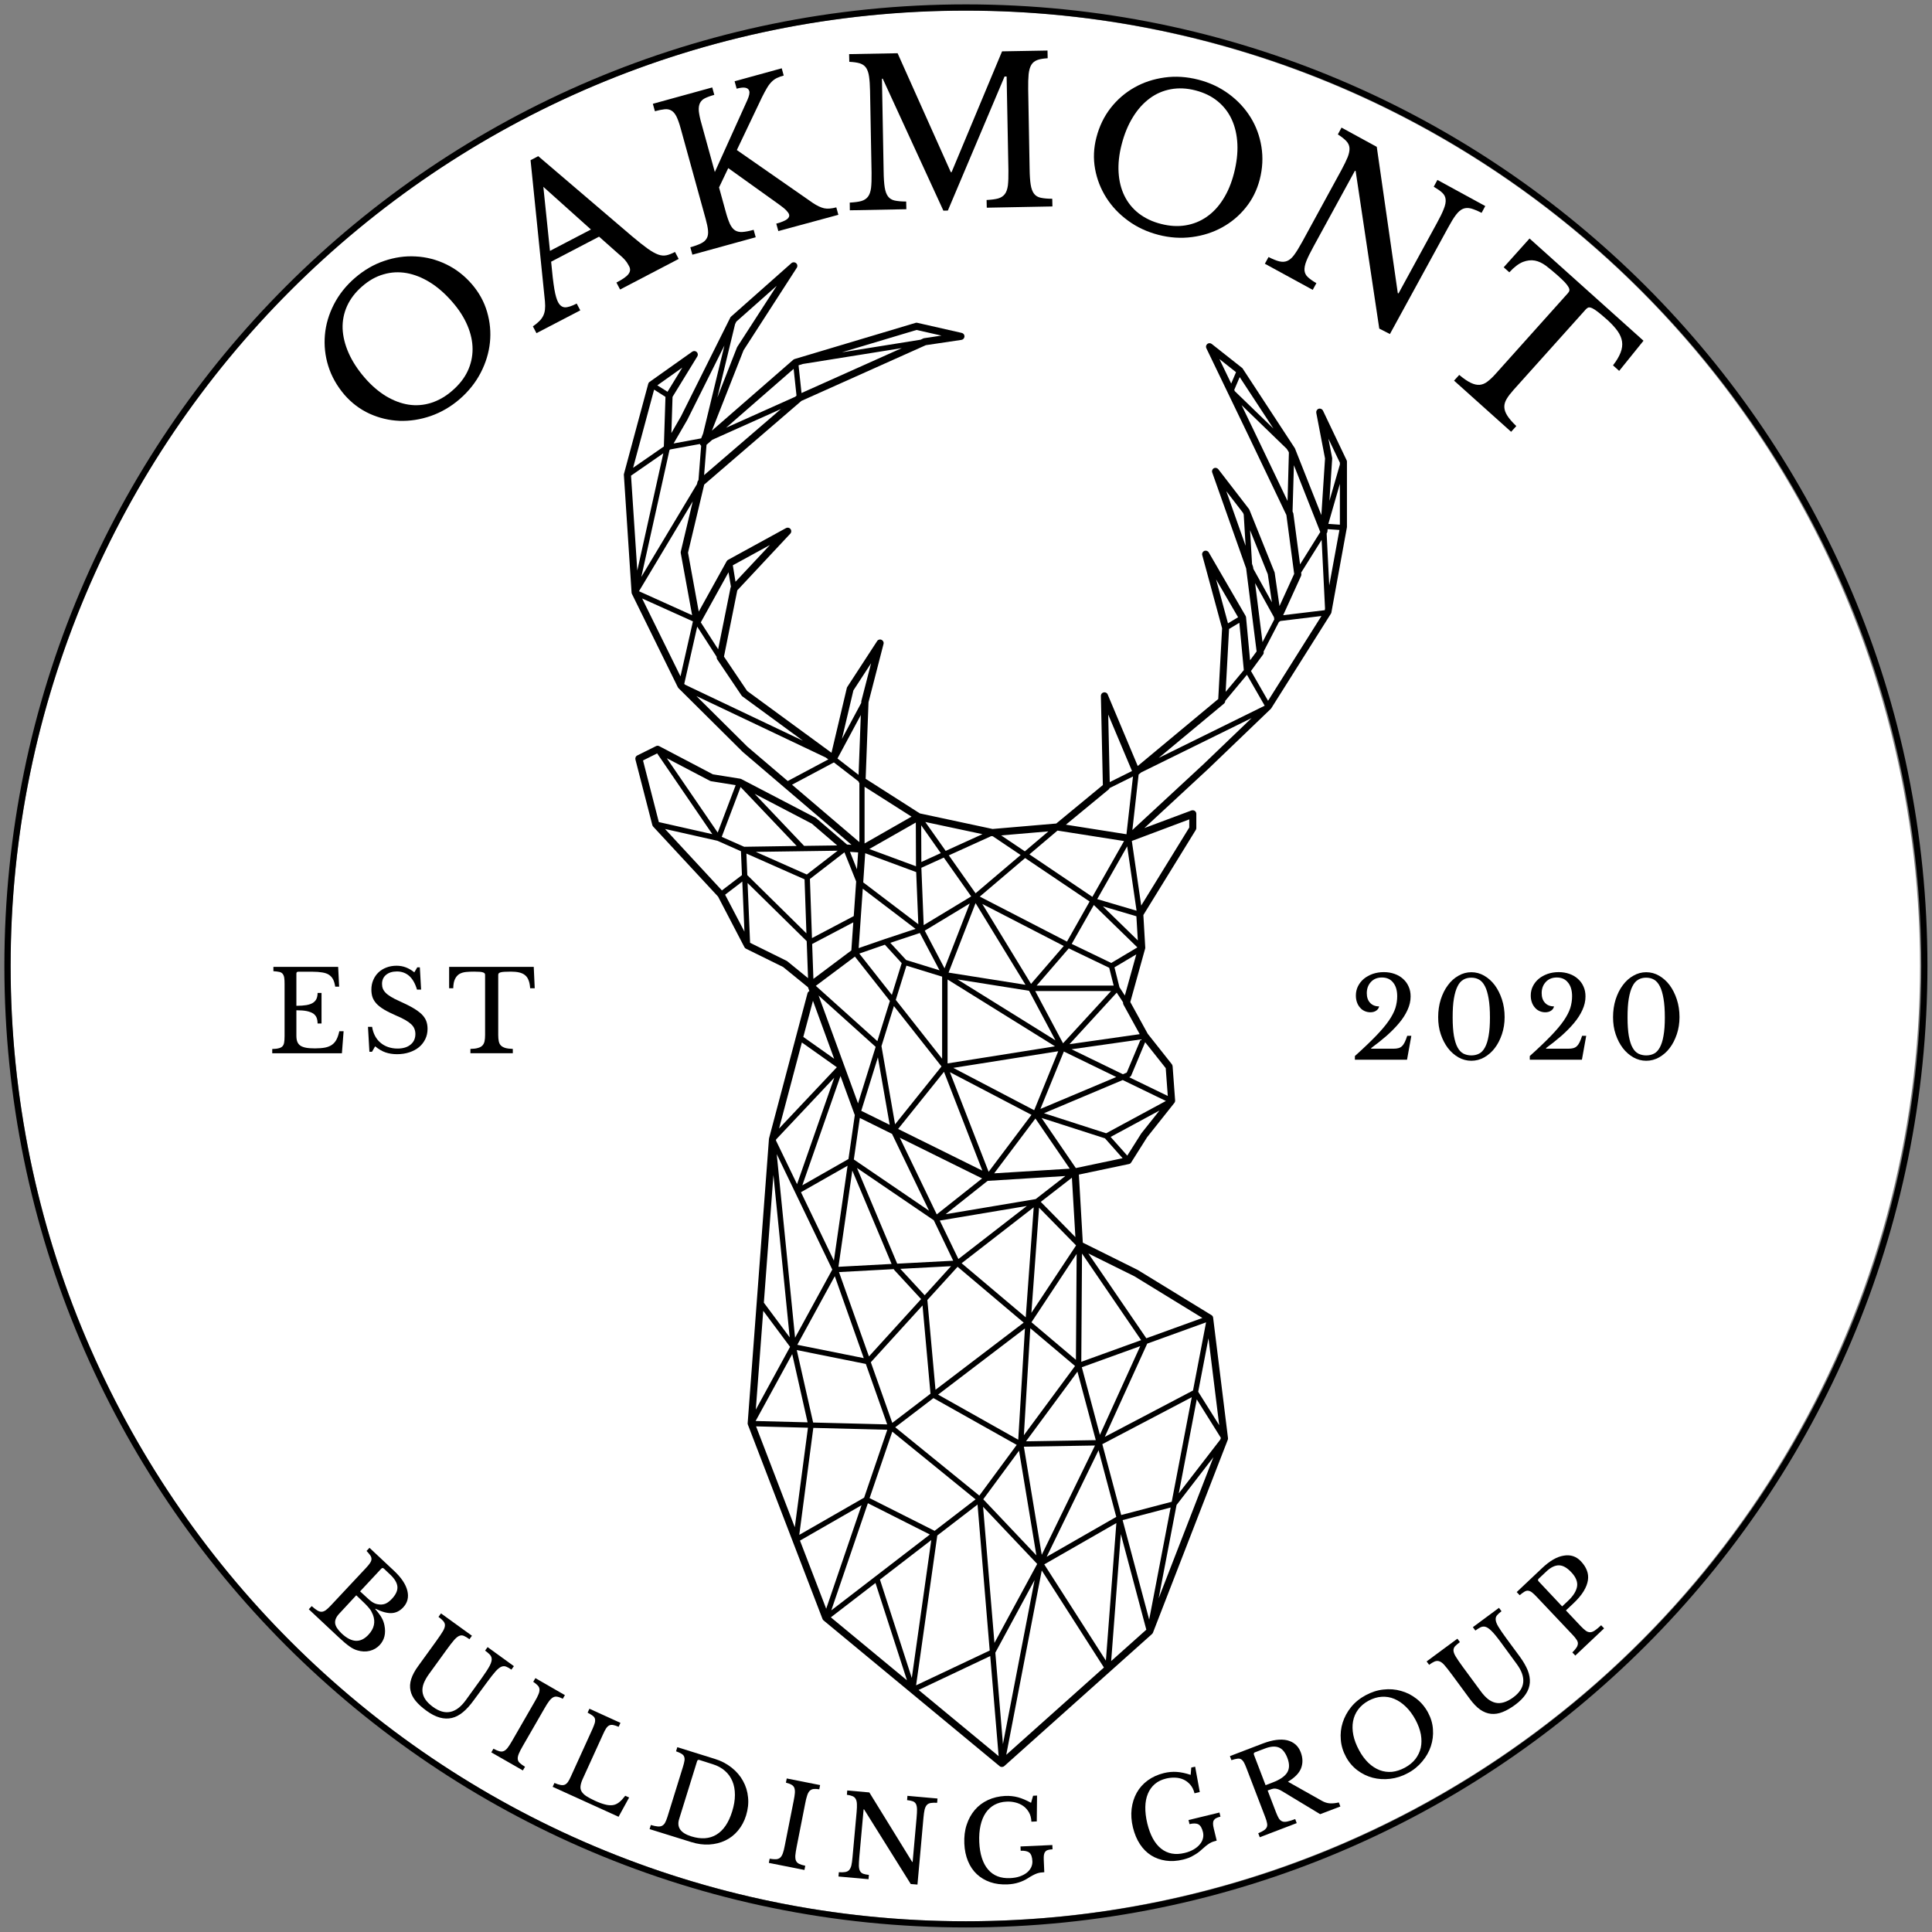
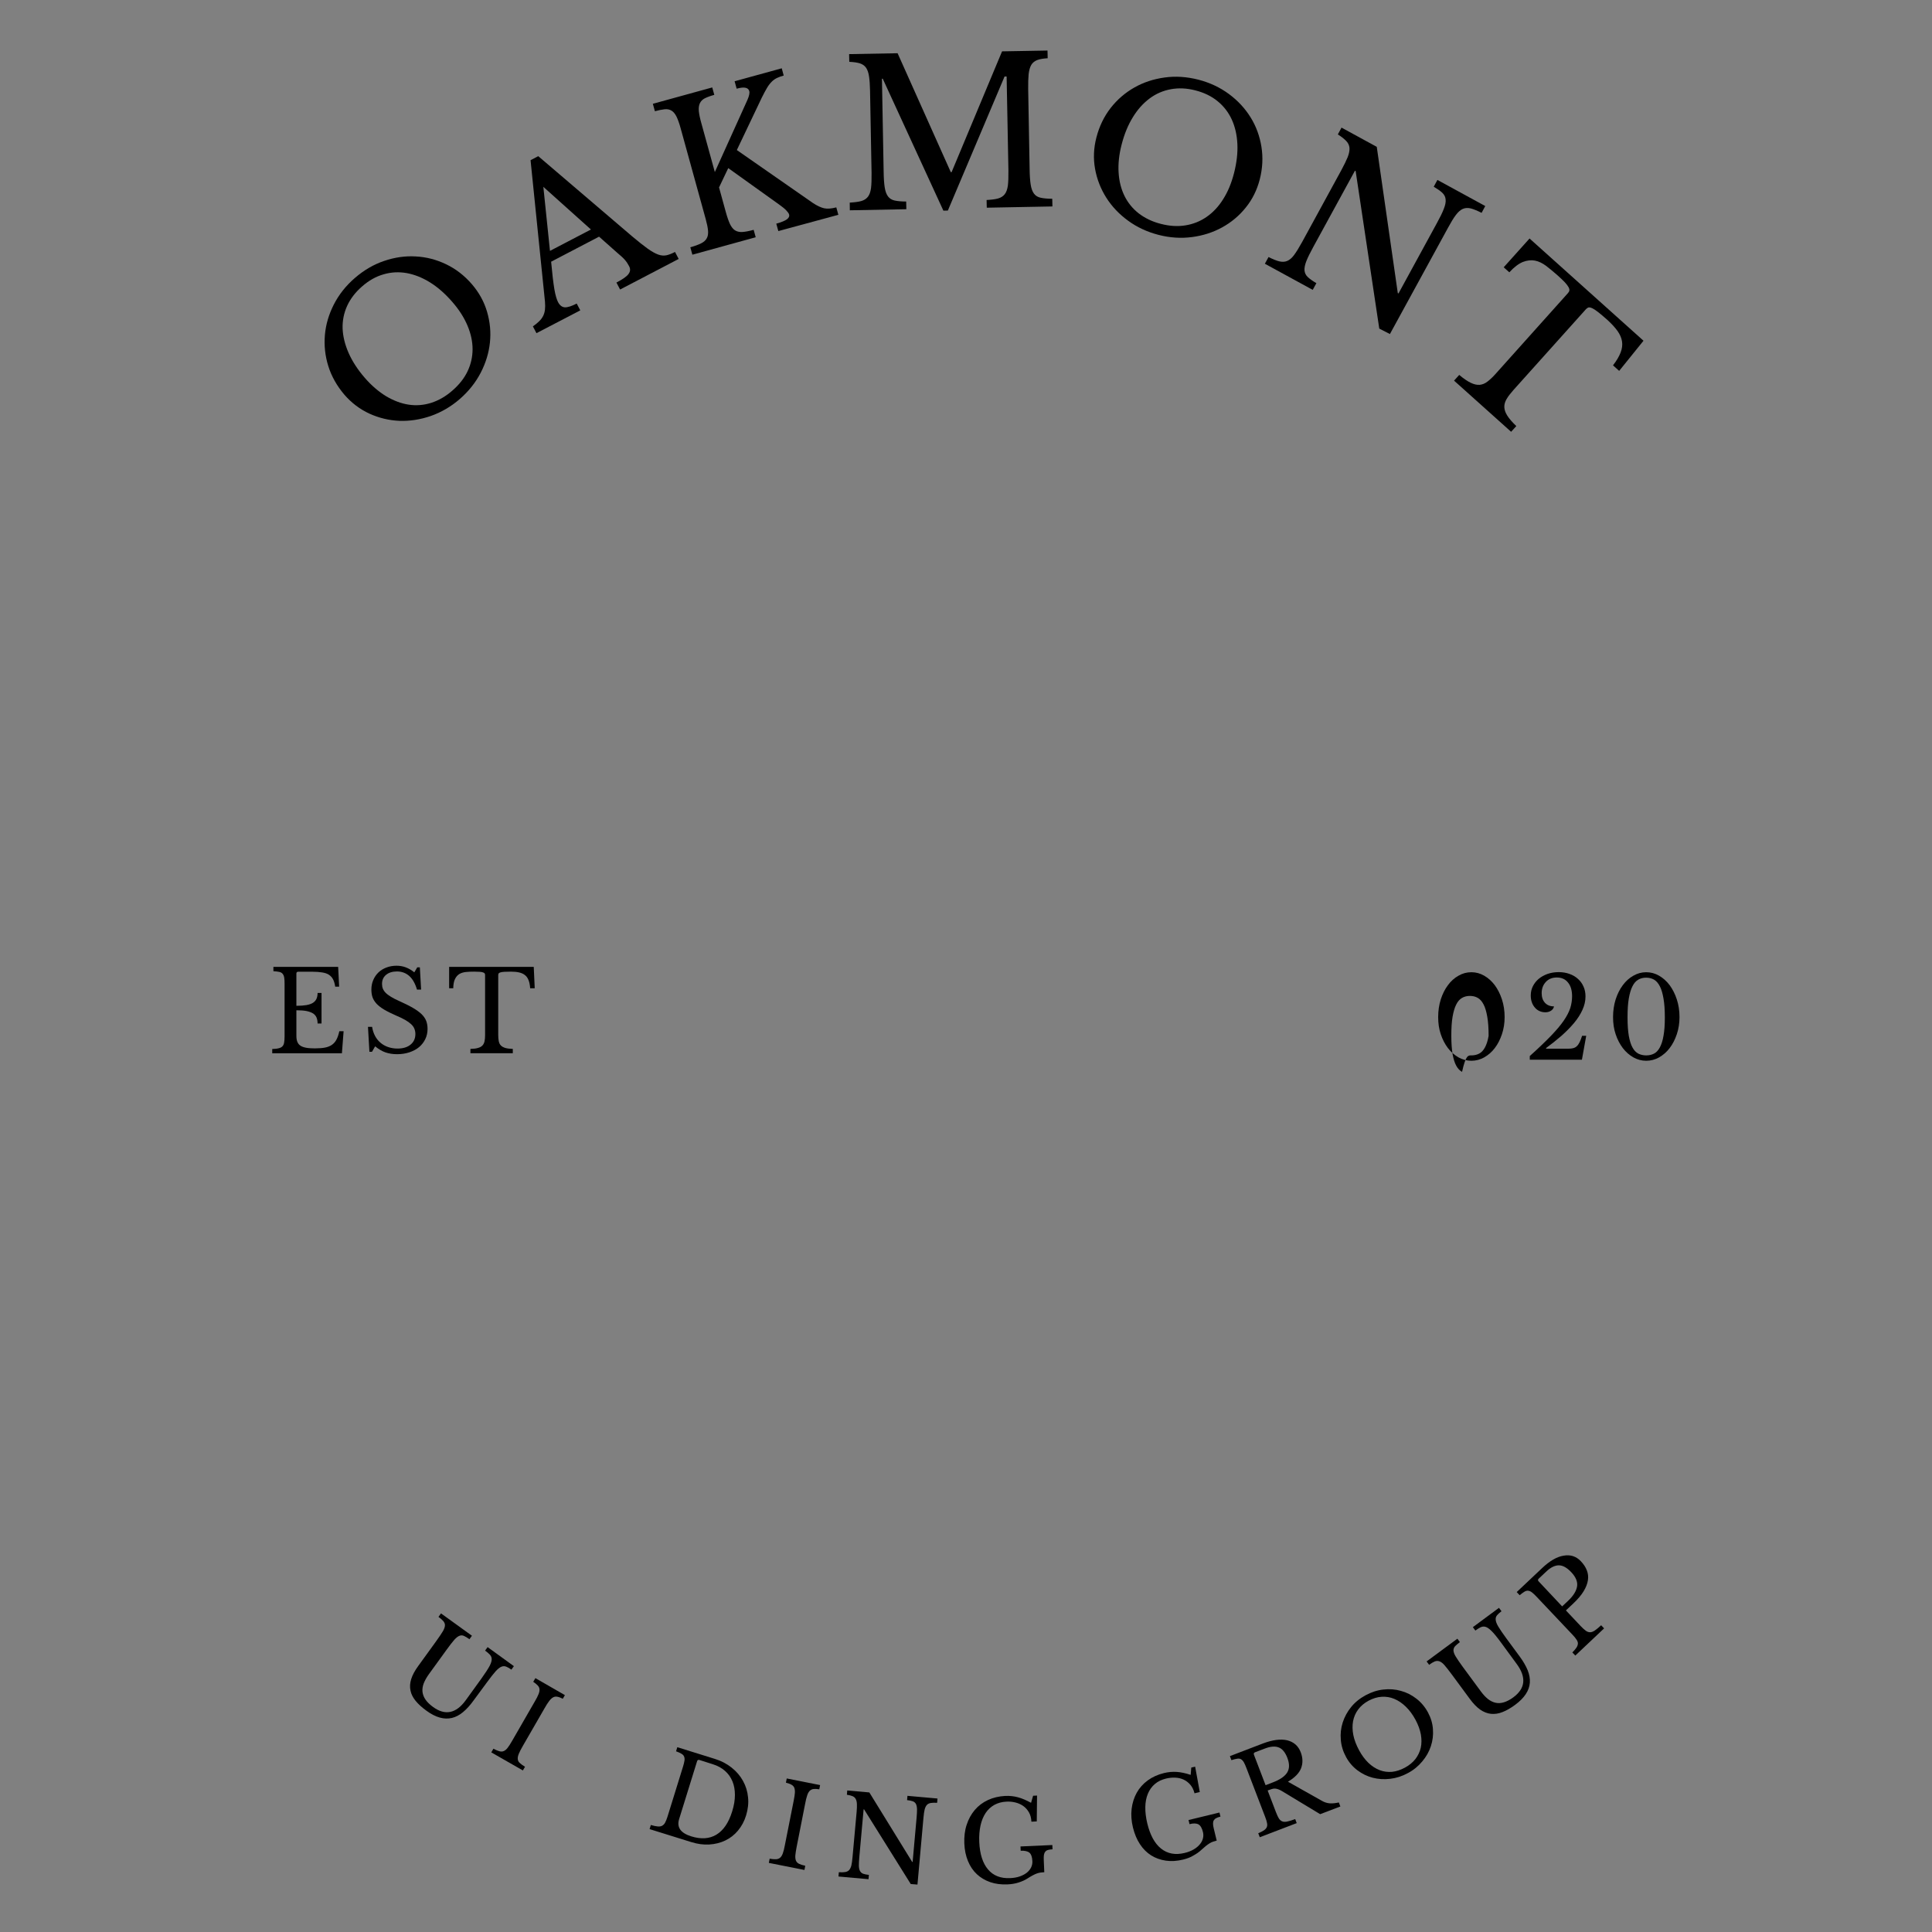
<svg xmlns="http://www.w3.org/2000/svg" xmlns:xlink="http://www.w3.org/1999/xlink" id="Layer_1" x="0px" y="0px" viewBox="0 0 2160 2160" style="enable-background:new 0 0 2160 2160;" xml:space="preserve">
  <rect x="0" y="0" width="2160" height="2160" fill="#808080" stroke="none" />
  <style type="text/css"> .st0{clip-path:url(#SVGID_2_);} .st1{fill:#FFFFFF;} .st2{fill-rule:evenodd;clip-rule:evenodd;} .st3{clip-path:url(#SVGID_4_);} .st4{clip-path:url(#SVGID_6_);} .st5{clip-path:url(#SVGID_8_);} .st6{clip-path:url(#SVGID_10_);} .st7{clip-path:url(#SVGID_12_);} </style>
  <g id="c28243a0a2">
    <g>
      <defs>
-         <rect id="SVGID_1_" x="4.9" y="4.9" width="2150" height="2150" />
-       </defs>
+         </defs>
      <clipPath id="SVGID_2_">
        <use xlink:href="#SVGID_1_" style="overflow:visible;" />
      </clipPath>
      <g class="st0">
        <ellipse class="st1" cx="1079.2" cy="1079.9" rx="1067.4" ry="1068.1" />
        <path class="st2" d="M1079.9,4.9c-593.3,0-1075,481.7-1075,1075c0,593.3,481.7,1075,1075,1075c593.3,0,1075-481.7,1075-1075 C2155,486.6,1673.3,4.9,1079.9,4.9z M1079.9,11.9c589.5,0,1068.1,478.6,1068.1,1068.1S1669.4,2148,1079.9,2148 C490.4,2148,11.9,1669.4,11.9,1079.9S490.4,11.9,1079.9,11.9z" />
      </g>
    </g>
    <g>
      <defs>
        <rect id="SVGID_3_" x="697.5" y="293.3" width="808.4" height="1682" />
      </defs>
      <clipPath id="SVGID_4_">
        <use xlink:href="#SVGID_3_" style="overflow:visible;" />
      </clipPath>
      <g class="st3">
-         <path d="M1498,519.4l-11.7,40.6l3.1-47.3c0-0.3,0-0.7-0.1-1l-4.1-21.2l12.8,26.8V519.4z M1498,586.6l-12.9-0.9l12.9-44.8V586.6z M1486.1,654.6l-2.9-58.2c0.5-0.6,0.8-1.4,0.9-2.2l0.2-2.6l13.2,0.9L1486.1,654.6z M1481.1,682.2l-46.5,5.6l20-43.9 c0.3-0.7,0.4-1.4,0.3-2.2l-0.2-1.5l22.9-36.6l3.8,76.7L1481.1,682.2z M1417.7,783.5l-19.1-33.3l13.5-18.4 c0.6-0.8,0.9-1.8,0.7-2.8l-0.1-0.5l17.2-33.2c0.6-0.2,1.1-0.5,1.5-1l46-5.6L1417.7,783.5z M1413.5,789.2l-118.1,58.2l73-60.7 c0.8-0.7,1.4-1.7,1.4-2.8l0-0.3l24.3-29.2l19.8,34.5L1413.5,789.2z M1345.6,854.3L1266,928l7-62.1l2.8-2.3l123.5-60.8 L1345.6,854.3z M1329.6,916.1v9.1l-53.7,87.2l-10.5-72.2L1329.6,916.1z M1233,1013.3l37.5,11.1l1.6,27L1233,1013.3z M1242.4,1076.6l-44.2-21.3l24.7-43.5l48.7,47.4L1242.4,1076.6z M1257.6,1113l-6-9.2l-5.6-22.3l24.4-14.5L1257.6,1113z M1274.2,1156.2l-78.5,11.2l52.8-57.6l7.1,10.8c-0.1,0.8,0,1.7,0.4,2.5L1274.2,1156.2z M1259.7,1199.2l-4.3,1.8l-57.4-27.9 l77.3-11L1259.7,1199.2z M1303.3,1194.2l2.3,31.1l-43.1-20.9l0.6-0.3c0.7-0.3,1.3-0.9,1.6-1.6l15.6-37.3L1303.3,1194.2z M1276.2,1266.9c-0.1,0.1-0.2,0.2-0.3,0.4l-15.6,24.7l-18.6-20.9l54.6-29.5L1276.2,1266.9z M1202.8,1305.9l-38.3-56l70.9,22.8 l19.7,22.2L1202.8,1305.9z M1225.1,1610.1l-78,1.3l57.5-77.9L1225.1,1610.1z M1209.7,1401.5l66.1,96.8l-66.9,24.2L1209.7,1401.5z M1268.3,1426.9l76,46.6l-62.7,22.7l-64.8-94.8L1268.3,1426.9z M1333.8,1554.6l-98.6,51.8l47.4-104.2l65.8-23.8L1333.8,1554.6z M1363.1,1593.4l-23.5-37.4l11.5-59.8L1363.1,1593.4z M1364.9,1607.8l-0.7,1.8l-46.3,60l20.1-105.1l26.8,42.8L1364.9,1607.8z M1295.4,1786.9l20-104.3l41.2-53.4L1295.4,1786.9z M1284.8,1810.7l-29.7-111.2l53.7-14.1L1284.8,1810.7z M1242.3,1857.1 l10.8-142l28.5,106.9L1242.3,1857.1z M1167.5,1749l80.6-46.2l-11.7,153.8L1167.5,1749z M1125,1961.9l39.7-206.1l69.5,108.5 L1125,1961.9z M1121.3,1949.9l-8.5-102.2l43.9-81.2L1121.3,1949.9z M1027,1889.4l80.1-37.9l9.4,111.9L1027,1889.4z M1047.9,1716.7l45-34.6l13.6,163.2l-82.3,38.9L1047.9,1716.7z M983.8,1766l57.4-44.2l-21.8,154.2L983.8,1766z M928.9,1808.2 l49.9-38.4l35.2,108.8L928.9,1808.2z M894.4,1722.4l68.8-39.5l-39.5,115.7L894.4,1722.4z M909.3,1596.4l82.7,2.1l-25.9,75.9 l-72.5,41.6L909.3,1596.4z M845.3,1594.7l58,1.5l-14.7,111.3L845.3,1594.7z M885.7,1513.9l17.2,76.3l-58.1-1.5L885.7,1513.9z M853.3,1465.5l30,40.3L845,1576L853.3,1465.5z M864.7,1313.7l18.2,181.5l-28.9-38.8L864.7,1313.7z M867.6,1274.5l0.2-0.7 l64.9-68.9l-41.6,119l-23.6-48.9L867.6,1274.5z M896.5,1165.5l39.1,27.7l-64.6,68.5L896.5,1165.5z M908.9,1118.9l23.7,64.8 l-34.5-24.4L908.9,1118.9z M902,977.7l-57-25.3l91.5-1.3L902,977.7z M880.2,1074.7c-0.2-0.2-0.5-0.4-0.8-0.5l-40.7-20.1l-0.1-0.1 l-2.8-66.8l66.1,65l1.5,41.4L880.2,1074.7z M834.5,954.3l65,28.8l2.1,60.4l-66.1-65.1L834.5,954.3z M832,946.7l-25.1-11.1 l21.1-55.7l62.7,65.9L832,946.7z M810.7,1000.3l19.2-14.7l2.4,56L810.7,1000.3z M743.5,926.8l58.6,13.2l26.3,11.7l1.1,26.7 l-22.4,17.1L743.5,926.8z M718.9,850.2l15.8-7.9l61.7,90.3l-59.8-13.5L718.9,850.2z M793.8,873c0.4,0.2,0.8,0.3,1.2,0.4l27.5,4.4 l-20.1,53l-56.9-83.1L793.8,873z M907.7,920.9l28.3,24.3l-37,0.5l-55.3-58.2L907.7,920.9z M957.2,985.5l-2.7,38.7l-46.7,24.6 l-2.3-66.1l38.6-29.8L957.2,985.5z M959.4,953l-1.3,18.9l-7.8-19.5L959.4,953z M885.5,877.3l46.8-24.9l27.6,21.3 c0.1,0.7,0.4,1.3,0.9,1.8v66L885.5,877.3z M835.6,834.8l-57-56.6l144.6,68.7l2.9,2.1l-45.4,24.2L835.6,834.8z M765,764.6l14.5-64 l21.7,33.7c-0.1,1,0.1,2,0.6,2.8l27.2,40.4c0.3,0.4,0.6,0.7,0.9,1l67.7,49.6l-131.7-62.6L765,764.6z M717.9,669.1l56.8,25.6 l-13.9,61.5L717.9,669.1z M774.5,560.6l-13.4,56.2c-0.1,0.5-0.1,1.1,0,1.6l12.7,69.4L714.4,661L774.5,560.6z M705.5,531.8 l36.1-25l-29.1,131.1L705.5,531.8z M731.3,435.6l12.7,8.1l-1.8,55.5L707.8,523L731.3,435.6z M762.8,411l-16.5,27l-11.4-7.2 L762.8,411z M782.5,496.4c0.3,0.8,0.7,1.5,1.4,2l-3,38.4c-0.5,0.5-0.9,1.2-1.1,1.9l-0.6,2.6L717,645l31.5-141.8 c0.3-0.2,0.5-0.4,0.8-0.7L782.5,496.4z M768.4,469.4c0-0.1,0.1-0.1,0.1-0.2l41.4-82.9l-23.8,98.3l-2.2,5.5l-30.8,5.7L768.4,469.4 z M821.8,362.5l1.4-2.9l45.2-40.1l-44,68.1c-0.1,0.2-0.3,0.5-0.4,0.7L802,444.4L821.8,362.5z M796.3,491.7l76.8-34.4l-85.9,73.9 l2.7-33.9L796.3,491.7z M887.3,412.4l3.2,29.9l-1.5,1.3l-77.2,34.6L887.3,412.4z M897.7,406.9l110.5-17.7l-112.1,50.2l-3.3-31 L897.7,406.9z M1024.7,368.9l27.9,6.3l-19.4,2.9c-0.4,0-0.7,0.2-1,0.3l-3,1.4l-88,14.1L1024.7,368.9z M814.5,639.8l2.7,16.2 c-0.2,0.4-0.4,0.8-0.5,1.3l-13.8,68.6l-19.4-30.1L814.5,639.8z M860.8,609.3l-38.5,41.1l-3-18.4L860.8,609.3z M962.4,799.4 l-2.5,66.9L936.3,848L962.4,799.4z M954.1,771.9l19.8-30.4l-10.9,42.2c-0.1,0.3-0.1,0.6-0.1,0.8l0,1.3l-21.6,40.3L954.1,771.9z M1019.1,913l-52.5,30v-63.4L1019.1,913z M1024.1,968.5l-52.2-19.3l52-29.6L1024.1,968.5z M1026.7,1033.3l-61.6-46.8l2.2-32.6 l57,21.1L1026.7,1033.3z M1028.4,1043.1l22,41.7l-37.3-11.5l-17.7-19.2L1028.4,1043.1z M1051.8,953.8l-21.7,9.9l-0.2-41 L1051.8,953.8z M1098.4,932.6l-41.1,18.7l-22.8-32.3L1098.4,932.6z M1108.5,934.8c0.4,0.1,0.8,0.1,1.2,0.1l0.2,0l31.2,21 l-50.4,42.8l-29.9-42.4l47.4-21.5L1108.5,934.8z M1172.1,929.5l-26.3,22.3l-26.5-17.8L1172.1,929.5z M1192.9,1052.7l-97.5-50.3 l50.7-43.1l72.1,48.6L1192.9,1052.7z M1158.9,1102l36-41.7l45.2,21.7l5,19.9H1158.9z M1188.5,1166.4l-31.1-58.4h84.8 L1188.5,1166.4z M1163.2,1239.8l26.2-64.2l58.6,28.5L1163.2,1239.8z M1111.5,1311.8l46.1-61.3l38.4,56.1L1111.5,1311.8z M1163.6,1343.7l34.8-27l3.9,66.4L1163.6,1343.7z M1153.1,1467.8l8.6-117.6l41.2,42l0,0c0,0.1,0,0.2,0.1,0.3L1153.1,1467.8z M1153.2,1478.3l50.5-76.4l-0.8,118.4L1153.2,1478.3z M1151.9,1485l50,42.2l-57.2,77.4L1151.9,1485z M1159.6,1748.5l-47.8,88.3 l-12.7-152.2L1159.6,1748.5z M1000.9,1595.7l42.7-32.6l93.1,52.3l-41.8,56.7L1000.9,1595.7z M973.6,1523l57.8-63.5l8.9,98.7 l-42.7,32.6L973.6,1523z M968,1524.9l23.9,67.6l-82.8-2.1l-18.3-81L968,1524.9z M930.5,1419.4l-41.6,76.2l-20.5-205.3 L930.5,1419.4z M947.6,1303.3l-15.3,106.1l-36.8-76.5L947.6,1303.3z M955.3,1245.7c0.1,0.3,0.2,0.5,0.4,0.8l-7.1,49.3l-51.6,29.4 l42.7-122.2L955.3,1245.7z M979,1170.4l-19.7,63.2L915.2,1113L979,1170.4z M989.2,1049.9C989.2,1049.9,989.2,1049.9,989.2,1049.9 C989.2,1049.9,989.2,1049.9,989.2,1049.9L960,1060l4.6-66.4l59,44.9L989.2,1049.9z M997.1,1112.3l-36.4-46.2l28.6-9.9l18.8,20.6 L997.1,1112.3z M1053.4,1183.8l-51.9-65.9l11.9-38.3l39.9,12.3V1183.8z M1032.7,1034.3l-2.6-64.1l25.1-11.4l30.6,43.4 L1032.7,1034.3z M1084.2,1010.1l-28.2,72.5l-22.1-42.1L1084.2,1010.1z M1146.5,1101l-86-13.6l30.2-77.7L1146.5,1101z M1098.2,1010.6l91.1,47l-36.6,42.4L1098.2,1010.6z M1070.5,1095l80,12.7l29.5,55.4L1070.5,1095z M1059.4,1188.9v-93.8 l120.1,74.7L1059.4,1188.9z M1062,1198.7l91.2,47.7l-47.9,63.7L1062,1198.7z M1057.2,1357.5l47-37.3c0.1,0,0.1,0,0.2,0 c0.1,0,0.2,0,0.2,0l86.5-5.4l-33.2,25.8L1057.2,1357.5z M1075.1,1412.3l80.6-62.5l-8.9,123L1075.1,1412.3z M1070.6,1416.3 l73.9,62.4l-98.6,75.1l-9.1-100.4L1070.6,1416.3z M1006.6,1418.6l56.7-3l-29.5,32.5L1006.6,1418.6z M965.7,1518.4l-74.3-14.9 l41.9-76.7L965.7,1518.4z M938,1422.2l61.2-3.3l0.2,0.3c0.1,0.3,0.3,0.6,0.6,0.9l29.8,32.3l-58.3,64.1L938,1422.2z M996.8,1413.1 l-59.4,3.2l15.5-107.6L996.8,1413.1z M997.3,1267.7l41.4,85.9l-84.1-57.3l6.7-46.4L997.3,1267.7z M994.7,1257.6l-31.8-15.7 l18.6-59.8L994.7,1257.6z M1000.7,1257l-15.2-87.4l13.9-44.8l53.2,67.5L1000.7,1257z M1004.1,1262.2l51.3-63.9l42.9,110.5 L1004.1,1262.2z M1047.3,1357.7L1006,1272l92,45.5L1047.3,1357.7z M1065.7,1409.5l-62.6,3.3l-45-107l85.9,58.5L1065.7,1409.5z M1050.7,1364.6l97.3-16.3l-76.5,59.3L1050.7,1364.6z M1139.3,1621.9l19.4,117l-59.4-62.7L1139.3,1621.9z M1138.4,1609.6 l-89.6-50.4l97.1-74L1138.4,1609.6z M1155.4,1240.8l-89.6-46.9l117.3-18.6l-26.8,65.8L1155.4,1240.8z M909.4,1094.4l-1.4-39 c0,0,0,0,0,0l46-24.2l-2.2,31.4L909.4,1094.4z M955.8,1069.5l39.1,49.6l-14,44.9l-68.8-61.8L955.8,1069.5z M1039.6,1715.6 l-61.2,47.1c0,0,0,0,0,0l-49,37.7l40.9-119.8L1039.6,1715.6z M972.2,1674.9l25.4-74.3l93.1,75.7l-45.8,35.2L972.2,1674.9z M1164.7,1738.3l-20-120.9l79.5-1.3L1164.7,1738.3z M1232.4,1614.6l100-52.5l-22.4,116.9l-56.5,14.8L1232.4,1614.6z M1209.5,1528.6l65.3-23.6l-45.1,99.2L1209.5,1528.6z M1248,1695.9l-77.8,44.6l58-119.1L1248,1695.9z M1236.7,1267l-69.5-22.4 l88-37.1l48.3,23.4L1236.7,1267z M1182.3,928.6l74.4,11.7l-35.4,62.4l-70.4-47.5L1182.3,928.6z M1260.2,946.2l10.5,72l-44-13 L1260.2,946.2z M1239.4,882.7c0.5-0.4,0.9-1,1.1-1.6l26.2-13l-7.3,64.6l-67.7-10.7L1239.4,882.7z M1265.6,862l-24.9,12.4 l-1.7-75.5L1265.6,862z M1359.6,647.8l24.6,42.3l-11.3,6.8L1359.6,647.8z M1390.6,749.2l-20.3,24.3l3.8-70.3l11.5-6.9 L1390.6,749.2z M1403.2,651.9l21.1,38.1l0.3,2.1c0,0.1,0.1,0.2,0.1,0.3l-13.2,25.5L1403.2,651.9z M1401,634.1 c0-0.3-0.1-0.6-0.2-0.8l-1-2.8l-2.2-37.7l19.8,49.2l4.6,31.4l-20.7-37.4L1401,634.1z M1446,574.2c-0.1-0.4-0.2-0.8-0.4-1.2 l-0.5-1.1l1.5-51.8l29.5,74.7l-22.6,36.2L1446,574.2z M1439.5,560.1l-36.4-76l-15-31.2l50.4,48.8l2,3.1l0.5,1.2L1439.5,560.1z M1379.9,435.9l6.1-14.3l37.7,57.5l-43.1-41.7L1379.9,435.9z M1363.3,401.4l18.6,14.7l-5.4,12.7L1363.3,401.4z M1371,549.1 l18.8,24.4l0.7,1.8l2.1,34.9L1371,549.1z M1505.6,514.7l-26.5-55.6c-0.9-1.8-2.9-2.7-4.8-2.1c-1.9,0.6-3,2.6-2.7,4.5l9.8,51.1 l-4.1,63.3l-29.5-74.5c-0.1-0.3-0.2-0.5-0.4-0.7l-58.1-88.7c-0.2-0.4-0.5-0.7-0.9-0.9l-33.7-26.6c-1.4-1.1-3.5-1.1-4.9,0 c-1.4,1.2-1.9,3.2-1.1,4.8l47.3,98.2l42.2,88.3l8.7,65.8l-16.4,36l-5.4-37.3c-0.1-0.3-0.1-0.6-0.3-0.9l-27.9-69.4 c-0.1-0.3-0.3-0.6-0.5-0.9l-34.3-44.5c-1.2-1.5-3.3-2-5-1.1c-1.7,0.9-2.5,3-1.8,4.8l37.9,107.2l11.7,92.8l-7.3,9.9l-4.5-48 c-0.1-0.6-0.2-1.1-0.5-1.6l-41.2-71c-1-1.7-3.1-2.4-5-1.7c-1.8,0.8-2.8,2.8-2.3,4.7l22.2,81.8l-4.3,79.1l-90,74.9l-33.6-80 c-0.7-1.8-2.6-2.7-4.5-2.3c-1.9,0.4-3.2,2.1-3.1,4l2.2,99.6l-52.1,43l-71.2,6.1l-81.3-17.4l-60.6-38.7l3.2-85.6l16.8-65.2 c0.5-1.9-0.5-3.8-2.3-4.6c-1.8-0.8-3.9-0.2-4.9,1.5l-33.4,51.3c-0.3,0.4-0.4,0.8-0.5,1.3l-17.1,72.2l-94.3-69.1l-25.9-38.4 l14.9-74.1l59.3-63.4c1.3-1.4,1.4-3.6,0.2-5.1c-1.2-1.6-3.3-2-5-1.1l-64.8,35.5c-0.7,0.4-1.2,0.9-1.6,1.6l-31.2,56.3l-12-65.9 l18.1-76.1l108.7-93.6l139.1-62.3l39.8-5.9c1.9-0.3,3.3-1.9,3.4-3.8c0.1-1.9-1.2-3.6-3.1-4l-49.7-11.3c-0.7-0.2-1.4-0.1-2,0.1 l-135.1,40.4c-0.5,0.2-1,0.4-1.5,0.8l-91,79.3l35.4-89.9l59.5-92.2c1.1-1.7,0.8-3.9-0.8-5.2c-1.5-1.3-3.7-1.3-5.2,0l-67.5,59.8 c-0.4,0.3-0.7,0.7-0.9,1.2l-55,110.2l-10.8,18.8l1.3-40.5l27.7-45.2c1-1.6,0.7-3.7-0.7-5c-1.4-1.3-3.5-1.4-5-0.3l-47.7,33.8 c-0.8,0.5-1.3,1.3-1.5,2.2l-27.1,100.6c-0.1,0.4-0.2,0.9-0.1,1.3l8.6,131.4c0,0.5,0.2,1,0.4,1.5l51.3,104.3 c0.2,0.4,0.5,0.8,0.8,1.1l71.5,71c0.1,0.1,0.1,0.1,0.2,0.2L952,944.5l-5-0.3l-34.5-29.5c-0.2-0.2-0.5-0.4-0.8-0.5l-82.9-43.2 c-0.4-0.2-0.8-0.3-1.2-0.4l-30.6-4.9l-60-31.5c-1.1-0.6-2.5-0.6-3.6,0l-20.9,10.4c-1.7,0.8-2.5,2.7-2.1,4.5l18.9,73.3 c0.2,0.6,0.5,1.2,0.9,1.7l72.6,78.3l29.5,56.6c0.4,0.8,1,1.3,1.8,1.7l41.4,20.4l27.8,22.6l1.6,4.3c-1,0.5-1.8,1.4-2.1,2.5 l-43,162.2c-0.1,0.2-0.1,0.5-0.1,0.7l-23.8,317.8c0,0.6,0,1.2,0.3,1.7l83.4,217.2c0.3,0.6,0.7,1.2,1.2,1.6l196.8,162.9 c0.7,0.6,1.6,0.9,2.5,0.9c0.9,0,1.9-0.3,2.7-1l165.1-147.6c0.5-0.4,0.8-0.9,1.1-1.5l83.7-215.8c0.2-0.6,0.3-1.3,0.2-1.9 l-16.6-134.5c-0.1-1.2-0.8-2.3-1.9-2.9l-82.1-50.3c-0.1-0.1-0.2-0.1-0.3-0.2l-61.4-30.5l-4.4-76.1l56-11.8c1.1-0.2,2-0.9,2.5-1.8 l17.8-28.2l30.5-38.4c0.6-0.8,0.9-1.8,0.8-2.8l-2.8-38.1c-0.1-0.8-0.4-1.6-0.8-2.2l-27-34.1l-19.5-35.5l16.6-59.8 c0.1-0.4,0.2-0.9,0.1-1.3l-2.1-36.2l58.6-95.1c0.4-0.6,0.6-1.4,0.6-2.1v-15.9c0-1.3-0.6-2.5-1.7-3.3c-1.1-0.7-2.4-0.9-3.7-0.5 l-52.7,19.7l71.6-66.3l69.8-67c0.2-0.2,0.4-0.5,0.6-0.8l66.5-105.5c0.3-0.4,0.5-0.9,0.6-1.4l17.3-94.9c0-0.2,0.1-0.5,0.1-0.7 v-73.5C1505.9,515.8,1505.8,515.2,1505.6,514.7" />
-       </g>
+         </g>
    </g>
    <g transform="matrix(1,0,0,1,238,1279)">
      <g>
        <defs>
          <rect id="SVGID_5_" x="79.3" y="426.3" width="1528" height="437.3" />
        </defs>
        <clipPath id="SVGID_6_">
          <use xlink:href="#SVGID_5_" style="overflow:visible;" />
        </clipPath>
        <g class="st4">
          <g>
            <g transform="translate(18.304, 67.964)">
-               <path d="M88.9,452.2l3.3-3.5c2.4,2.2,4.5,3.7,6.2,4.8c1.7,1,3.3,1.6,4.8,1.5c1.5,0,2.9-0.6,4.5-1.6c1.5-1.1,3.3-2.7,5.3-4.8 l39.9-42.6c2-2.1,3.5-4,4.5-5.5c1-1.5,1.6-2.9,1.6-4.3c0.1-1.4-0.4-2.8-1.3-4.2c-1-1.4-2.4-3.1-4.2-5l3.3-3.5L184,409 c8.3,7.7,13.3,15.2,15.1,22.4c1.8,7.2,0.3,13.5-4.7,18.8c-3.8,4-8.1,6.1-13,6.3c-4.9,0.2-10.9-1.4-17.9-4.9l-0.3,0.4 c1.7,1.9,3.2,3.7,4.3,5.3c1.2,1.6,2.2,3,2.9,4.4c0.8,1.4,1.4,2.7,1.9,4.1c0.5,1.4,0.9,2.8,1.2,4.3c1.8,8.9,0.1,16.3-5.3,22.1 c-3,3.2-6.7,5.4-11.1,6.5c-4.4,1.1-9,0.9-13.7-0.5c-1.5-0.4-3-1-4.4-1.7c-1.4-0.7-3-1.6-4.6-2.8c-1.7-1.2-3.5-2.6-5.5-4.3 c-2-1.7-4.3-3.8-6.9-6.2L88.9,452.2z M125.8,479.4c11.1,10.3,21,10.8,29.8,1.3c6.5-6.9,8.1-14.4,5-22.4 c-0.6-1.3-1.2-2.6-1.8-3.8c-0.6-1.2-1.5-2.4-2.6-3.7c-1.1-1.3-2.4-2.8-4-4.4c-1.6-1.6-3.7-3.6-6.1-5.9l-4.1-3.9L123,457.1 c-3.5,3.7-5,7.3-4.6,10.8C118.8,471.3,121.3,475.1,125.8,479.4z M151.4,436.9c1.9,1.8,3.5,3.2,4.8,4.4 c1.3,1.1,2.5,2.1,3.6,2.8c1.1,0.7,2.1,1.2,3,1.6c1,0.4,2,0.7,3.2,0.9c3.1,0.6,5.8,0.4,8.3-0.5c2.4-0.9,4.9-2.8,7.5-5.5 c4.5-4.8,6.6-9.4,6.2-13.7c-0.4-4.3-3.1-8.8-8.1-13.5l-7-6.6c-1-1-2-0.9-3,0.1l-23.6,25.3L151.4,436.9z" />
-             </g>
+               </g>
          </g>
          <g>
            <g transform="translate(87.043, 130.785)">
              <path d="M204.4,491.4c-3.9,5.4-7.8,9.7-11.8,13c-4,3.3-8.1,5.5-12.4,6.5c-4.3,1-8.8,0.9-13.5-0.4c-4.7-1.3-9.7-3.8-15-7.7 c-5-3.6-9-7.3-12-10.9c-3-3.7-5-7.5-5.8-11.6c-0.9-4.1-0.6-8.4,0.8-12.9c1.4-4.5,4.1-9.5,8-14.8l19.4-26.8c3.6-5,6.3-9,8-11.8 c1.7-2.9,2.5-5.4,2.3-7.5c-0.2-1.5-0.9-2.8-2-4.1c-1.2-1.3-2.9-2.8-5.2-4.5l2.8-3.9l34.6,25l-2.8,3.9 c-2.3-1.7-4.3-2.9-5.9-3.6c-1.6-0.8-3.2-0.9-4.8-0.4c-1.8,0.5-3.9,2.1-6.1,4.5c-2.2,2.5-5.1,6.2-8.7,11.2l-20,27.6 c-2.5,3.5-4.3,6.8-5.6,10c-1.2,3.2-1.7,6.3-1.4,9.3c0.3,3,1.4,6,3.3,8.8c1.9,2.8,4.8,5.6,8.6,8.4c6.8,4.9,13.2,6.7,19.3,5.4 c6.1-1.3,11.8-5.6,17.1-12.9l17.7-24.5c4.3-6,7.4-10.8,9.2-14.2c1.8-3.5,2.5-6.3,2.1-8.5c-0.3-1.6-1.1-3-2.3-4.2 c-1.3-1.3-2.9-2.7-5-4.2l2.8-3.9l29.4,21.3l-2.8,3.9c-2.2-1.6-4.1-2.7-5.7-3.3c-1.6-0.7-3.3-0.7-4.9-0.2 c-2.1,0.7-4.3,2.4-6.9,5.2c-2.5,2.8-5.8,7-9.9,12.6L204.4,491.4z" />
            </g>
          </g>
          <g>
            <g transform="translate(170.272, 188.273)">
              <path d="M176.2,484.8c-2.1,3.6-3.6,6.6-4.5,8.8c-0.9,2.3-1.3,4.2-1.1,5.9s0.9,3.1,2.3,4.3c1.4,1.3,3.3,2.7,5.8,4.2l-2.4,4.1 L141,491.9l2.4-4.1c2.6,1.4,4.7,2.3,6.5,2.8c1.8,0.5,3.4,0.5,4.9-0.1c1.5-0.6,3-1.8,4.4-3.6c1.4-1.8,3.1-4.4,5.1-7.9 l25.4-44.1c1.8-3,3.1-5.6,4-7.8c0.9-2.1,1.3-4,1.2-5.6c-0.1-1.6-0.7-3-1.9-4.3c-1.2-1.3-2.9-2.7-5.1-4.2l2.4-4.1l33,19 l-2.4,4.1c-2.4-1.3-4.4-2-6.1-2.3c-1.7-0.3-3.3-0.1-4.7,0.7c-1.4,0.8-2.9,2.1-4.4,4.1c-1.5,1.9-3.1,4.5-5,7.8L176.2,484.8z" />
            </g>
          </g>
          <g>
            <g transform="translate(221.566, 217.477)">
-               <path d="M232,534.7l-73.7-33.5l2-4.3c2.7,1.1,4.9,1.9,6.7,2.2c1.8,0.4,3.4,0.3,4.7-0.2c1.3-0.5,2.5-1.5,3.6-3 c1.1-1.5,2.2-3.6,3.4-6.3l24.2-53.2c1.2-2.7,2-4.9,2.5-6.6c0.5-1.8,0.5-3.3,0.2-4.6c-0.3-1.3-1.2-2.5-2.6-3.5 c-1.4-1-3.2-2.2-5.6-3.4l2-4.4l34.7,15.8l-2,4.4c-2.5-1-4.5-1.7-6.2-2c-1.7-0.3-3.1-0.1-4.4,0.5c-1.3,0.6-2.4,1.8-3.5,3.4 c-1.1,1.6-2.2,3.9-3.5,6.8l-22.4,49.2c-1.5,3.2-2.3,5.9-2.6,8.3c-0.3,2.3,0.1,4.4,1.2,6.2c1.1,1.8,2.8,3.5,5.2,5.1 c2.4,1.6,5.6,3.3,9.5,5.1c4.3,2,8.1,3.4,11.3,4.2c3.2,0.9,6.1,1.1,8.6,0.8c2.6-0.3,5-1.4,7.2-3.1c2.2-1.7,4.5-4.2,7-7.4l4.3,2 L232,534.7z" />
-             </g>
+               </g>
          </g>
          <g>
            <g transform="translate(303.243, 253.669)">
              <path d="M185,512.3l1.4-4.6c3,0.9,5.6,1.4,7.5,1.6c2,0.2,3.7,0,5-0.7c1.3-0.7,2.5-1.8,3.4-3.4c0.9-1.6,1.8-3.9,2.7-6.7 l17.3-55.8c0.9-2.8,1.4-5.1,1.7-6.9s0.1-3.3-0.4-4.6c-0.5-1.3-1.5-2.3-3-3.2c-1.5-0.9-3.5-1.8-6-2.7l1.4-4.6l42,13.1 c7.2,2.2,13.4,5.5,18.8,9.8c5.4,4.3,9.6,9.2,12.7,14.9c3.1,5.6,5,11.7,5.6,18.3c0.7,6.6-0.1,13.3-2.2,20.2 c-2,6.6-5.1,12.2-9.1,17c-4,4.8-8.7,8.4-14.1,11c-5.4,2.6-11.4,4.1-17.9,4.5c-6.5,0.4-13.2-0.5-20.2-2.7L185,512.3z M240.7,435c-1.3-0.4-2.2,0.1-2.6,1.4L218,501.2c-2.8,9.1,1.7,15.5,13.6,19.2c10.9,3.4,20.3,2.8,28.1-1.9 c7.8-4.7,13.7-13.3,17.6-25.9c2.1-6.6,3.1-12.8,3.1-18.5c0-5.7-0.9-10.8-2.8-15.3c-1.9-4.5-4.6-8.4-8.3-11.6 c-3.6-3.2-8.1-5.7-13.5-7.4L240.7,435z" />
            </g>
          </g>
          <g>
            <g transform="translate(402.576, 282.239)">
              <path d="M250.1,503.5c-0.8,4.1-1.3,7.4-1.5,9.8c-0.1,2.4,0.1,4.4,0.8,5.9c0.7,1.5,1.9,2.6,3.5,3.4c1.7,0.8,3.9,1.5,6.8,2.1 l-0.9,4.7l-39.8-7.9l0.9-4.7c2.9,0.5,5.2,0.7,7.1,0.6c1.9-0.1,3.4-0.7,4.6-1.7c1.2-1,2.2-2.6,3-4.8c0.8-2.2,1.6-5.2,2.3-9.1 l9.9-49.9c0.7-3.4,1.1-6.3,1.3-8.6c0.2-2.3-0.1-4.2-0.6-5.7c-0.6-1.5-1.7-2.7-3.2-3.5c-1.5-0.9-3.6-1.6-6.2-2.3l0.9-4.7 l37.3,7.4l-0.9,4.7c-2.6-0.4-4.8-0.5-6.5-0.3s-3.1,1-4.3,2.1c-1.1,1.2-2.1,2.9-2.8,5.3c-0.8,2.3-1.5,5.3-2.2,9L250.1,503.5z" />
            </g>
          </g>
          <g>
            <g transform="translate(460.83, 293.965)">
              <path d="M319.4,533.4l-52.2-83.5l-0.5,0l-4.8,53.3c-0.4,4.2-0.5,7.5-0.5,9.9c0.1,2.4,0.5,4.4,1.3,5.8c0.8,1.4,1.9,2.4,3.5,3 c1.6,0.6,3.7,1,6.4,1.3l-0.4,4.8l-33.6-3l0.4-4.8c2.9,0.2,5.3,0.1,7.1-0.2c1.8-0.3,3.3-1,4.4-2.2c1.1-1.2,1.9-2.9,2.5-5.1 c0.5-2.3,1-5.4,1.3-9.3l4.6-50.7c0.3-3.5,0.4-6.4,0.3-8.7c-0.1-2.3-0.5-4.2-1.3-5.6c-0.7-1.4-1.9-2.5-3.5-3.2 c-1.6-0.7-3.7-1.2-6.4-1.6l0.4-4.8l24.7,2.2l47.9,77.7l0.5,0l4.4-49.2c0.4-4.1,0.5-7.3,0.5-9.8c-0.1-2.5-0.5-4.4-1.2-5.8 c-0.8-1.4-1.9-2.4-3.5-3c-1.6-0.6-3.7-1-6.4-1.3l0.4-4.8l33.6,3l-0.4,4.8c-2.9-0.2-5.3-0.1-7.1,0.2c-1.8,0.3-3.3,1-4.4,2.2 c-1.1,1.2-1.9,2.9-2.5,5.2c-0.5,2.3-1,5.4-1.3,9.2l-6.7,74.6L319.4,533.4z" />
            </g>
          </g>
          <g>
            <g transform="translate(566.627, 301.968)">
              <path d="M321.8,525.8c-7.1,0.3-13.5-0.5-19.3-2.5c-5.8-2-10.8-5-15-8.9c-4.2-3.9-7.5-8.8-9.9-14.6c-2.4-5.8-3.8-12.4-4.1-19.7 c-0.3-7.6,0.5-14.6,2.6-20.9c2.1-6.4,5.1-11.9,9.1-16.6c4-4.7,8.9-8.4,14.7-11.1c5.8-2.7,12.2-4.2,19.3-4.6 c5-0.2,9.8,0.3,14.2,1.5c4.5,1.2,9.4,3.3,14.7,6.2l2.3-7.9l4.4-0.2l-0.3,28.9l-6,0.3c-0.2-4.1-1.1-7.6-2.8-10.5 c-1.7-2.9-3.8-5.3-6.4-7.1c-2.6-1.8-5.5-3.1-8.8-3.9c-3.3-0.8-6.6-1.1-9.9-0.9c-5.1,0.2-9.6,1.5-13.5,3.6 c-3.9,2.2-7.2,5.2-9.8,9.1c-2.6,3.9-4.5,8.6-5.7,14c-1.2,5.5-1.7,11.6-1.4,18.5c0.6,13.4,3.9,23.7,9.8,30.6 c5.9,7,14.2,10.2,24.8,9.7c4-0.2,7.6-0.8,10.7-1.9c3.1-1.1,5.8-2.5,7.9-4.2c2.1-1.7,3.7-3.7,4.8-5.9c1-2.2,1.5-4.4,1.4-6.8 c-0.2-4.8-1.4-8.1-3.4-9.7c-2-1.6-5.3-2.3-9.7-2.1l-0.2-4.8l35.6-1.6l0.2,4.8c-2,0.1-3.7,0.3-5,0.7c-1.3,0.4-2.4,1-3.1,2 c-0.8,0.9-1.2,2.1-1.5,3.5c-0.2,1.4-0.3,3.2-0.2,5.4l0.6,14c-1.6,0.1-3,0.2-4.3,0.4c-1.3,0.2-2.6,0.5-4,1 c-1.4,0.5-2.9,1.2-4.6,2.1c-1.7,0.9-3.6,2-5.9,3.5c-2.8,1.8-6.1,3.3-9.9,4.5C330.5,524.9,326.3,525.6,321.8,525.8z" />
            </g>
          </g>
          <g>
            <g transform="translate(668.142, 295.099)">
              <path d="M302,962" />
            </g>
          </g>
          <g>
            <g transform="translate(714.778, 288.819)">
              <path d="M370,511.2c-6.9,1.7-13.4,2.1-19.4,1.2c-6-0.9-11.5-2.8-16.4-5.9c-4.9-3.1-9-7.2-12.5-12.5c-3.5-5.3-6-11.4-7.8-18.5 c-1.8-7.4-2.3-14.4-1.5-21c0.8-6.6,2.7-12.6,5.7-18c3-5.4,7.1-10,12.3-13.8c5.2-3.8,11.2-6.5,18.1-8.2 c4.9-1.2,9.6-1.6,14.3-1.3c4.6,0.3,9.9,1.4,15.6,3.3l0.7-8.2l4.3-1l5.2,28.4l-5.9,1.4c-1-4-2.6-7.2-4.8-9.7 c-2.2-2.5-4.7-4.4-7.6-5.7c-2.9-1.3-6-2-9.4-2.1c-3.3-0.1-6.6,0.2-9.9,1c-5,1.2-9.2,3.2-12.6,6.1c-3.4,2.9-6,6.5-7.8,10.8 c-1.8,4.3-2.8,9.3-2.9,14.9c-0.1,5.6,0.6,11.7,2.2,18.4c3.2,13.1,8.3,22.5,15.5,28.2c7.2,5.7,15.9,7.3,26.2,4.8 c3.9-0.9,7.3-2.3,10.1-3.9c2.9-1.7,5.2-3.6,6.9-5.7c1.8-2.1,2.9-4.3,3.5-6.6c0.6-2.3,0.6-4.6,0.1-6.9 c-1.1-4.7-2.9-7.7-5.2-8.9c-2.3-1.2-5.6-1.3-9.9-0.2l-1.1-4.6l34.6-8.4l1.1,4.6c-2,0.5-3.6,1-4.8,1.7 c-1.2,0.6-2.1,1.5-2.7,2.5c-0.6,1-0.8,2.3-0.8,3.7c0,1.4,0.3,3.2,0.8,5.3l3.3,13.6c-1.5,0.4-2.9,0.8-4.1,1.2 c-1.2,0.4-2.5,1-3.8,1.8c-1.3,0.8-2.7,1.8-4.1,2.9c-1.5,1.2-3.2,2.7-5.2,4.5c-2.4,2.3-5.4,4.4-8.9,6.3 C378.3,508.7,374.4,510.1,370,511.2z" />
            </g>
          </g>
          <g>
            <g transform="translate(814.342, 263.067)">
              <path d="M401.9,417c2.4,6.3,2.5,12.2,0.4,17.8c-2.2,5.6-7.1,10.6-14.7,15.1l37.8,21.3c3.1,1.8,6.1,2.7,9.1,2.9 c3,0.2,6.3-0.2,10-1l1.7,4.5l-22.6,8.6l-42.7-25.8c-1.5-0.9-2.9-1.6-4.1-2c-1.2-0.4-2.4-0.7-3.5-0.8c-1.1-0.1-2.4,0.1-3.7,0.5 c-1.3,0.4-2.9,0.9-4.7,1.6l9.3,24.3c1.1,2.9,2.2,5.2,3.2,6.9c1.1,1.7,2.3,2.8,3.9,3.4c1.5,0.6,3.4,0.6,5.7,0.1 c2.3-0.5,5.2-1.4,8.7-2.7l1.7,4.5L356.1,512l-1.7-4.5c2.7-1.1,4.8-2.2,6.3-3.2c1.5-1,2.6-2.2,3.2-3.5c0.6-1.3,0.7-2.9,0.3-4.7 c-0.3-1.8-1-4.1-2.1-6.9l-20.9-54.5c-1-2.7-2-4.9-2.9-6.5c-0.9-1.6-2-2.7-3.1-3.4c-1.2-0.7-2.6-0.9-4.4-0.6 c-1.7,0.2-3.8,0.8-6.4,1.6l-1.7-4.5l36.8-14.1c10.8-4.1,19.9-5.3,27.3-3.6C394.2,405.5,399.2,409.9,401.9,417z M362.6,453.8 l8.3-3.2c7.8-3,13.1-6.6,15.8-10.9c2.7-4.3,2.8-9.7,0.3-16.3c-2.4-6.3-5.7-10.3-9.7-11.8c-4-1.6-9.3-1.2-15.7,1.3l-10.8,4.1 c-1.3,0.5-1.7,1.4-1.2,2.8L362.6,453.8z" />
            </g>
          </g>
          <g>
            <g transform="translate(903.046, 228.132)">
              <path d="M385.7,388.2c6.5-3.5,13.1-5.7,19.9-6.4c6.8-0.8,13.4-0.3,19.6,1.5c6.3,1.7,12,4.6,17.3,8.7c5.3,4.1,9.6,9.2,13,15.5 c3.2,6,5.1,12.2,5.5,18.7c0.5,6.5-0.3,12.8-2.3,18.9c-2,6.1-5.2,11.8-9.6,17c-4.4,5.3-9.7,9.7-16.1,13.1 c-6.4,3.5-13,5.6-19.8,6.4c-6.8,0.8-13.3,0.4-19.5-1.2c-6.2-1.6-11.9-4.4-17.1-8.3c-5.2-3.9-9.5-8.9-12.7-14.8 c-3.4-6.2-5.4-12.7-5.9-19.3c-0.6-6.6,0.1-13.1,2.1-19.3c2-6.2,5.1-12,9.4-17.3C373.8,396.1,379.2,391.7,385.7,388.2z M429.7,469.1c4.8-2.6,8.7-5.8,11.7-9.6c2.9-3.8,4.9-8,6-12.6c1-4.7,1-9.6,0.1-14.9c-1-5.3-3-10.8-6-16.4 c-3.2-5.9-6.8-10.8-10.9-14.7c-4-3.9-8.3-6.8-12.9-8.7c-4.5-1.9-9.2-2.6-14.1-2.3c-4.9,0.3-9.7,1.8-14.6,4.4 c-4.8,2.6-8.7,5.9-11.6,9.8c-2.9,3.9-4.8,8.3-5.7,13.1c-0.9,4.8-0.8,10,0.3,15.5c1.1,5.5,3.3,11.2,6.5,17.1 c3,5.6,6.5,10.2,10.4,14c3.9,3.7,8.1,6.4,12.5,8.1c4.4,1.7,9.1,2.3,13.9,1.9C420,473.3,424.9,471.7,429.7,469.1z" />
            </g>
          </g>
          <g>
            <g transform="translate(999.085, 173.884)">
              <path d="M462.1,399.3c3.9,5.3,6.8,10.4,8.8,15.2c1.9,4.8,2.7,9.4,2.4,13.8c-0.3,4.4-1.8,8.7-4.5,12.8 c-2.7,4.1-6.6,8.1-11.9,12c-5,3.7-9.7,6.4-14.1,8.1c-4.4,1.8-8.7,2.4-12.9,2c-4.1-0.4-8.2-2-12.1-4.7 c-3.9-2.7-7.8-6.8-11.7-12.1l-19.6-26.6c-3.7-5-6.6-8.7-8.8-11.2c-2.2-2.5-4.4-4-6.5-4.4c-1.4-0.3-3-0.1-4.6,0.6 c-1.6,0.7-3.6,1.9-5.9,3.6l-2.8-3.8l34.4-25.4l2.8,3.8c-2.3,1.7-4,3.2-5.3,4.5c-1.2,1.3-1.8,2.8-1.9,4.5 c0,1.9,0.8,4.3,2.5,7.1c1.7,2.8,4.4,6.8,8,11.7l20.2,27.4c2.5,3.4,5.1,6.2,7.8,8.4c2.7,2.1,5.5,3.5,8.5,4.2 c3,0.7,6.1,0.5,9.4-0.5c3.3-1,6.8-2.8,10.6-5.6c6.7-5,10.4-10.5,11-16.8c0.6-6.2-1.8-12.9-7.1-20.2L441,383.4 c-4.4-6-8-10.4-10.8-13.1s-5.2-4.3-7.5-4.6c-1.6-0.2-3.2,0.1-4.8,0.9c-1.6,0.8-3.4,2-5.5,3.5l-2.8-3.8l29.2-21.6l2.8,3.8 c-2.1,1.6-3.8,3.1-4.9,4.4c-1.1,1.3-1.7,2.9-1.6,4.6c0,2.2,1,4.9,2.9,8.1c1.9,3.2,4.9,7.6,9,13.2L462.1,399.3z" />
            </g>
          </g>
          <g>
            <g transform="translate(1079.897, 112.06)">
              <path d="M449.6,354.5c3,3.2,5.3,6.6,6.6,10.1c1.4,3.5,1.8,7.2,1.2,11.1c-0.6,3.8-2.1,7.9-4.8,12.3c-2.6,4.3-6.5,8.9-11.6,13.7 l-8.2,7.7l16.6,17.6c2.1,2.2,4,3.9,5.6,5.1c1.6,1.2,3.3,1.7,4.9,1.7c1.6,0,3.4-0.7,5.3-2c1.9-1.3,4.3-3.3,7-5.8l3.3,3.5 l-32.2,30.4l-3.3-3.5c2.1-2.1,3.6-3.9,4.6-5.4c1-1.5,1.5-3,1.6-4.4c0.1-1.4-0.4-2.9-1.5-4.5c-1-1.6-2.5-3.4-4.5-5.5 l-40.1-42.4c-2-2.1-3.7-3.8-5.2-4.9c-1.4-1.1-2.8-1.7-4.2-1.9c-1.4-0.2-2.8,0.2-4.3,1.1c-1.5,0.9-3.2,2.2-5.3,3.9l-3.3-3.5 l28.6-27c8.4-7.9,16.3-12.5,23.8-13.7C438,346.8,444.4,349,449.6,354.5z M428.6,404.9l6.5-6.1c6.1-5.7,9.4-11.2,10.2-16.3 c0.8-5.1-1.4-10.4-6.4-15.7c-4.9-5.2-9.5-7.8-14-7.8c-4.4,0-9.2,2.3-14.1,7l-8.4,7.9c-1,1-1.1,2-0.1,3L428.6,404.9z" />
            </g>
          </g>
        </g>
      </g>
    </g>
    <g transform="matrix(1,0,0,1,215,7)">
      <g>
        <defs>
          <rect id="SVGID_7_" x="71.7" y="2.3" width="1588" height="553.3" />
        </defs>
        <clipPath id="SVGID_8_">
          <use xlink:href="#SVGID_7_" style="overflow:visible;" />
        </clipPath>
        <g class="st5">
          <g>
            <g transform="translate(108.646, 378.901)">
              <path d="M73.2-75.2c10.1-8.7,21-15.1,32.7-19c11.7-4,23.5-5.7,35.2-5c11.8,0.6,23.1,3.5,33.9,8.7 c10.9,5.2,20.5,12.6,28.9,22.3c8,9.3,13.7,19.6,17,30.9c3.3,11.3,4.4,22.7,3.2,34.3c-1.2,11.5-4.6,22.8-10.3,33.8 c-5.7,11-13.5,20.8-23.4,29.4c-9.9,8.6-20.8,14.9-32.5,19c-11.7,4-23.3,5.8-34.9,5.4c-11.6-0.5-22.7-3.1-33.5-8 c-10.7-4.9-20.1-12-28.1-21.2C53,45.5,47,34.9,43.4,23.4c-3.6-11.5-4.8-23.1-3.8-34.8c1-11.7,4.4-23.1,10-34.1 C55.3-56.6,63.1-66.5,73.2-75.2z M182.2,50.7c7.5-6.5,13.2-13.7,16.9-21.5c3.7-7.8,5.6-16.1,5.6-24.7c0-8.6-1.9-17.4-5.7-26.4 c-3.8-9-9.4-17.8-17-26.5c-7.9-9.1-16.2-16.4-24.9-21.8c-8.7-5.4-17.4-8.8-26.1-10.4c-8.7-1.5-17.3-1.1-25.8,1.4 c-8.5,2.4-16.5,6.9-24,13.5c-7.5,6.5-13.1,13.8-16.8,21.9c-3.6,8-5.3,16.5-5,25.4C59.8-9.7,62-0.6,66.1,8.7 c4.1,9.3,10.1,18.6,18,27.7c7.5,8.7,15.5,15.5,23.8,20.6c8.4,5,16.8,8.2,25.3,9.5c8.5,1.3,16.9,0.6,25.2-2 C166.8,61.8,174.7,57.3,182.2,50.7z" />
            </g>
          </g>
          <g>
            <g transform="translate(235.77, 271.89)">
              <path d="M219-14.3l-53.6,28c0.6,6.7,1.2,12.6,1.8,17.6c0.6,5.1,1.2,9.4,1.8,13c0.6,3.6,1.3,6.6,2,9c0.7,2.3,1.4,4.2,2.1,5.5 c2,3.8,4.5,5.7,7.7,5.9c3.2,0.1,7.5-1.3,13.2-4.2l4,7.6L149,93.6l-4-7.6c2.9-2,5.2-3.9,7.1-5.8c1.9-1.8,3.3-3.8,4.4-5.9 c1-2.1,1.7-4.4,2-7c0.3-2.6,0.3-5.6,0-9.1L142.4-99.8l8.6-4.5l104.8,89.5c7,5.9,12.8,10.5,17.4,13.8c4.6,3.3,8.6,5.5,11.9,6.7 c3.3,1.2,6.4,1.4,9.3,0.8c2.8-0.6,6-1.9,9.5-3.7l4.1,7.8l-65.5,34.2l-4.1-7.8c7.1-3.7,11.7-6.9,13.6-9.7 c2-2.7,2.2-5.6,0.5-8.7c-0.7-1.3-1.4-2.5-2.1-3.6c-0.7-1.1-1.6-2.2-2.6-3.4c-1-1.2-2.3-2.4-3.8-3.8c-1.5-1.4-3.3-2.9-5.4-4.7 L219-14.3z M164.1,1.6l45.8-23.9L156.7-70L164.1,1.6z" />
            </g>
          </g>
          <g>
            <g transform="translate(358.193, 208.651)">
              <path d="M238.3,21.5c1.5,5.5,3.1,10,4.6,13.3c1.6,3.3,3.5,5.7,5.7,7.1c2.3,1.4,5,2,8.3,1.8c3.2-0.2,7.4-1,12.5-2.4l2.3,8.3 l-70.8,19.5l-2.3-8.3c5.1-1.4,9.1-2.9,12.1-4.4c3-1.5,5.1-3.4,6.3-5.7c1.3-2.3,1.7-5.2,1.4-8.6c-0.3-3.4-1.2-7.7-2.6-12.8 L187.7-72.5c-1.5-5.5-3.1-9.8-4.6-12.9c-1.6-3.1-3.4-5.3-5.6-6.6c-2.2-1.3-4.7-1.8-7.6-1.5c-2.9,0.3-6.5,1-10.9,2.2l-2.3-8.3 l66.4-18.3l2.3,8.3c-4.4,1.2-7.8,2.5-10.5,3.8c-2.6,1.3-4.5,3.2-5.6,5.5c-1.1,2.4-1.5,5.3-1.2,8.9c0.4,3.6,1.3,8.3,3,14.1 l14.9,54l36.5-80.8c1.9-4.4,2.6-7.7,2-9.7c-1.1-4.1-5.8-5-14.1-2.7l-2.3-8.3l52.7-14.5l2.2,8.1c-2.9,0.8-5.4,1.7-7.5,2.7 c-2.1,1-4,2.3-5.8,4.1s-3.6,4-5.3,6.9c-1.7,2.8-3.6,6.4-5.8,10.8l-28,58.8l84.9,59.1c4.8,3.2,9.1,5.2,12.7,6 c3.7,0.8,8.2,0.4,13.6-1l2.3,8.3L297,42.7l-2.3-8.3c5.7-1.6,9.6-3.2,11.8-4.8c2.2-1.6,3.1-3.5,2.5-5.5 c-0.3-1.2-1.4-2.7-3.1-4.5c-1.8-1.9-4.4-4-7.9-6.5L241-27.7L230.7-6.1L238.3,21.5z" />
            </g>
          </g>
          <g>
            <g transform="translate(490.021, 169.509)">
              <path d="M358.9,15.9l56.4-135l50.8-0.9l0.2,8.6c-4.8,0.3-8.7,0.9-11.6,2c-2.9,1.1-5.2,2.9-6.7,5.4c-1.5,2.5-2.5,6-3,10.4 c-0.4,4.4-0.6,10-0.5,16.8l1.6,88.8c0.1,7.6,0.5,13.5,1.2,17.9c0.7,4.4,1.9,7.7,3.7,10.1c1.8,2.4,4.3,3.9,7.6,4.6 c3.3,0.7,7.5,1.1,12.8,1.1l0.2,8.6l-73.4,1.4l-0.2-8.6c5.3-0.3,9.5-0.8,12.8-1.7c3.2-0.9,5.7-2.5,7.5-4.8 c1.8-2.3,2.9-5.5,3.5-9.7c0.5-4.2,0.7-9.8,0.6-16.9L420.4-91l-2.3,0L354.7,58.9l-5,0.1L281.9-88.5l-0.9,0l1.9,103.6 c0.1,7.6,0.5,13.5,1.2,17.9c0.7,4.4,1.9,7.7,3.7,10.1c1.8,2.4,4.3,3.9,7.5,4.6c3.3,0.7,7.5,1.1,12.8,1.1l0.2,8.6l-63.2,1.2 L245,50c5.3-0.3,9.5-0.8,12.8-1.7c3.2-0.9,5.7-2.5,7.5-4.8c1.8-2.3,2.9-5.5,3.5-9.7c0.5-4.2,0.7-9.8,0.6-16.9l-1.7-92 c-0.1-6.3-0.5-11.6-1.1-15.8c-0.6-4.2-1.7-7.4-3.3-9.8c-1.6-2.4-4-4-7-5c-3-0.9-7-1.5-11.8-1.7l-0.2-8.6l54.2-1L358,16 L358.9,15.9z" />
            </g>
          </g>
          <g>
            <g transform="translate(678.805, 168.157)">
              <path d="M445.9-86.1c12.9,3.3,24.3,8.7,34.3,16.1c10,7.4,18,16.1,24.2,26.1c6.2,10,10.2,21,12.1,32.9 c1.9,11.9,1.3,24-1.9,36.5c-3.1,11.9-8.3,22.4-15.7,31.5c-7.4,9.2-16.2,16.5-26.4,22.1c-10.2,5.6-21.4,9.2-33.7,10.8 c-12.3,1.6-24.8,0.8-37.5-2.5c-12.7-3.3-24.1-8.6-34-15.9c-10-7.3-18.1-15.9-24.3-25.7c-6.2-9.8-10.4-20.5-12.5-32.1 c-2.1-11.6-1.6-23.4,1.5-35.2c3.2-12.4,8.5-23.4,15.9-32.9c7.4-9.5,16.3-17.1,26.5-22.9c10.2-5.8,21.5-9.5,33.8-11.2 C420.4-90.2,433-89.4,445.9-86.1z M404.3,75.2c9.7,2.5,18.8,3,27.3,1.6c8.6-1.4,16.4-4.5,23.5-9.4 c7.1-4.9,13.3-11.4,18.5-19.7c5.3-8.3,9.3-17.9,12.2-29.1c3-11.7,4.3-22.6,3.8-32.8c-0.5-10.2-2.6-19.3-6.3-27.4 c-3.7-8-9-14.9-15.8-20.4c-6.8-5.6-15.1-9.6-24.8-12.1c-9.7-2.5-18.8-2.9-27.5-1.3c-8.7,1.6-16.6,5-23.7,10.3 c-7.1,5.3-13.4,12.2-18.7,20.9c-5.4,8.7-9.6,18.9-12.6,30.6c-2.9,11.1-4,21.6-3.4,31.3c0.6,9.8,2.8,18.5,6.6,26.2 c3.8,7.7,9.1,14.2,16,19.6C386.4,68.8,394.6,72.8,404.3,75.2z" />
            </g>
          </g>
          <g>
            <g transform="translate(838.84, 210.467)">
              <path d="M488.2,149.9L461.8-26.2l-0.8-0.4l-46.4,84.9c-3.6,6.6-6.3,12-7.9,16.1c-1.6,4.1-2.3,7.6-2.1,10.5 c0.3,2.9,1.5,5.4,3.7,7.4c2.2,2.1,5.4,4.4,9.6,6.8l-4.1,7.5l-53.5-29.2l4.1-7.5c4.7,2.4,8.7,4,11.9,4.8 c3.3,0.8,6.2,0.7,8.9-0.4c2.7-1.1,5.3-3.3,7.8-6.7c2.5-3.4,5.5-8.2,8.9-14.4L446-27.6c3-5.6,5.3-10.3,6.9-14.2 c1.5-3.9,2.2-7.3,2-10.2c-0.2-2.9-1.4-5.5-3.6-7.8c-2.2-2.3-5.3-4.8-9.4-7.4l4.1-7.6l39.4,21.5l23.5,163.5l0.8,0.4l42.8-78.4 c3.6-6.5,6.2-11.8,7.8-16c1.7-4.2,2.4-7.7,2.1-10.6c-0.2-2.9-1.5-5.4-3.7-7.5c-2.2-2.1-5.4-4.3-9.6-6.8l4.1-7.6l53.5,29.2 l-4.1,7.6c-4.7-2.4-8.7-4-11.9-4.9c-3.3-0.8-6.2-0.7-8.9,0.4c-2.7,1.1-5.3,3.4-7.9,6.8c-2.6,3.4-5.5,8.2-8.8,14.3l-65,118.9 L488.2,149.9z" />
            </g>
          </g>
          <g>
            <g transform="translate(977.449, 288.051)">
              <path d="M617.8,119.6l-6.9-6.2c4-5.1,6.8-9.9,8.5-14.3c1.7-4.4,2.2-8.5,1.6-12.4c-0.6-3.9-2.3-7.9-5.1-11.8 c-2.8-3.9-6.6-8-11.4-12.4c-4.2-3.7-7.6-6.6-10.3-8.7c-2.7-2.1-4.9-3.5-6.6-4.3c-1.8-0.8-3.1-1-4.1-0.8 c-0.9,0.3-1.9,0.9-2.8,1.9L499.6,141c-3.2,3.6-5.8,6.9-7.6,10c-1.8,3-2.7,6.1-2.6,9c0.1,3,1.1,6.2,3.3,9.6 c2.1,3.4,5.5,7.3,10.1,11.7l-5.8,6.4l-63.8-57.2l5.8-6.4c4.8,4.1,9.1,7,12.8,8.8c3.7,1.8,7,2.5,10,2.3c3-0.3,5.9-1.4,8.7-3.6 c2.8-2.1,5.9-5,9.1-8.6l80.9-90.3c0.9-1,1.5-2,1.6-3c0.2-1-0.1-2.2-0.9-3.7c-0.8-1.5-2.2-3.3-4.1-5.4c-2-2.1-4.8-4.8-8.4-8 C544.3,8.7,540,5.2,536,2.1c-4.1-3-8.2-5-12.4-5.8c-4.2-0.8-8.7-0.3-13.4,1.5c-4.7,1.9-9.8,5.7-15.2,11.6l-6.3-5.6l28.9-32.2 L645,85.9L617.8,119.6z" />
            </g>
          </g>
        </g>
      </g>
    </g>
    <g transform="matrix(1,0,0,1,223,791)">
      <g>
        <defs>
          <rect id="SVGID_9_" x="74.3" y="263.7" width="318.7" height="157.3" />
        </defs>
        <clipPath id="SVGID_10_">
          <use xlink:href="#SVGID_9_" style="overflow:visible;" />
        </clipPath>
        <g class="st6">
          <g>
            <g transform="translate(1.063, 92.102)">
              <path d="M107.3,241.4c4.5,0,8.3-0.3,11.3-0.8c3.1-0.6,5.5-1.4,7.3-2.6c1.8-1.2,3.1-2.7,3.9-4.5c0.8-1.8,1.2-4,1.2-6.5h4.4 v34.2H131c0-2.5-0.4-4.7-1.1-6.5c-0.7-1.8-2-3.4-3.7-4.6c-1.8-1.2-4.2-2.1-7.3-2.8c-3-0.6-6.9-0.9-11.6-0.9v28.3 c0,2.8,0.3,5,1,6.8c0.7,1.8,1.8,3.3,3.4,4.4c1.6,1.1,3.8,1.9,6.5,2.4c2.7,0.5,6,0.7,9.9,0.7c4.4,0,8.2-0.3,11.3-0.9 c3.1-0.6,5.7-1.7,7.8-3.2c2.1-1.5,3.8-3.5,5-5.9c1.3-2.5,2.3-5.5,3.1-9.2h4.8l-1.9,24.7H80.3v-4.8c2.9-0.1,5.3-0.3,7.1-0.8 c1.8-0.4,3.2-1.1,4.2-2.1s1.7-2.4,2-4.3c0.3-1.8,0.5-4.2,0.5-7.1v-58.4c0-2.9-0.1-5.3-0.4-7.1s-0.9-3.2-1.8-4.3 c-0.9-1.1-2.2-1.8-3.8-2.1c-1.7-0.4-3.8-0.6-6.5-0.8v-4.8H154l1.1,22.1h-4.4c-0.5-3.3-1.3-6.1-2.4-8.2s-2.7-3.8-4.6-5.1 c-2-1.3-4.4-2.1-7.5-2.6c-3-0.5-6.6-0.8-10.9-0.8h-15.9c-1.4,0-2.1,0.7-2.1,2.1V241.4z" />
            </g>
          </g>
          <g>
            <g transform="translate(80.105, 92.102)">
              <path d="M108.3,264.9h4.6c0.6,3.8,1.7,7.2,3.3,10.2c1.6,3,3.7,5.6,6.1,7.6c2.5,2.1,5.3,3.7,8.5,4.8c3.2,1.1,6.7,1.7,10.5,1.7 c6.2,0,11.1-1.5,14.6-4.4c3.6-2.9,5.4-6.9,5.4-11.9c0-2.1-0.4-4-1.1-5.8c-0.7-1.8-1.9-3.5-3.6-5.1c-1.7-1.6-3.9-3.2-6.7-4.8 c-2.8-1.6-6.3-3.3-10.6-5.1c-5.2-2.3-9.5-4.4-13-6.5c-3.5-2.1-6.3-4.3-8.4-6.5c-2.1-2.3-3.6-4.7-4.5-7.2 c-0.9-2.6-1.3-5.5-1.3-8.7c0-3.8,0.7-7.4,2.1-10.6c1.4-3.3,3.3-6.1,5.8-8.5c2.5-2.4,5.5-4.2,8.9-5.5c3.4-1.3,7.2-2,11.3-2 c3.7,0,7.1,0.6,10.3,1.8c3.2,1.2,6.4,3,9.6,5.6l3.3-5.6h2.9l1.4,24.9h-4.6c-2-6.8-4.9-11.9-8.7-15.3c-3.8-3.3-8.4-5-13.7-5 c-5.1,0-9.2,1.3-12.2,3.8c-3,2.5-4.5,5.9-4.5,10.1c0,2,0.3,3.8,1,5.5c0.7,1.6,1.8,3.2,3.2,4.6c1.5,1.5,3.5,2.9,5.9,4.4 c2.4,1.5,5.4,3,9,4.6c6.2,2.8,11.3,5.3,15.4,7.7c4.1,2.4,7.4,4.8,9.8,7.1c2.4,2.4,4.1,4.9,5.1,7.5c1,2.6,1.5,5.6,1.5,8.8 c0,4.2-0.8,8-2.5,11.5c-1.7,3.5-4,6.5-7,9c-3,2.5-6.6,4.4-10.8,5.8c-4.2,1.4-8.8,2.1-13.8,2.1c-4.8,0-9.1-0.7-12.9-2 c-3.8-1.3-7.7-3.6-11.6-6.8l-3.5,6.1h-2.9L108.3,264.9z" />
            </g>
          </g>
          <g>
            <g transform="translate(151.535, 92.102)">
              <path d="M223.3,221.8h-5.1c-0.3-3.6-0.8-6.6-1.8-9c-0.9-2.4-2.2-4.3-4-5.7c-1.7-1.4-3.9-2.4-6.5-3c-2.6-0.6-5.7-0.9-9.3-0.9 c-3.1,0-5.6,0.1-7.5,0.2c-1.9,0.1-3.3,0.4-4.3,0.7c-1,0.3-1.6,0.7-1.9,1.2c-0.3,0.5-0.4,1.1-0.4,1.8v67c0,2.7,0.2,5,0.6,6.9 c0.4,1.9,1.1,3.5,2.3,4.7c1.1,1.2,2.8,2.1,4.9,2.8c2.1,0.6,5,1,8.5,1.1v4.8h-47.4v-4.8c3.5-0.1,6.4-0.4,8.5-1.1 c2.2-0.6,3.8-1.5,5-2.8c1.1-1.2,1.9-2.8,2.3-4.7c0.4-1.9,0.6-4.2,0.6-6.9v-67c0-0.8-0.1-1.4-0.4-1.8c-0.3-0.5-0.9-0.9-1.8-1.2 c-0.9-0.3-2.1-0.6-3.7-0.7c-1.6-0.1-3.7-0.2-6.4-0.2c-3.3,0-6.3,0.1-9.1,0.4c-2.8,0.3-5.2,1-7.3,2.2c-2,1.2-3.7,3.1-4.9,5.6 c-1.3,2.5-1.9,6-2,10.4h-4.6v-23.9h94.6L223.3,221.8z" />
            </g>
          </g>
        </g>
      </g>
    </g>
    <g transform="matrix(1,0,0,1,1131,797)">
      <g>
        <defs>
          <rect id="SVGID_11_" x="377" y="265.7" width="393.3" height="157.3" />
        </defs>
        <clipPath id="SVGID_12_">
          <use xlink:href="#SVGID_11_" style="overflow:visible;" />
        </clipPath>
        <g class="st7">
          <g>
            <g transform="translate(0.485, 91.551)">
-               <path d="M401.7,283.9h24.9c2,0,3.8-0.2,5.3-0.6c1.5-0.4,2.9-1.1,4-2.2c1.2-1.1,2.2-2.6,3.1-4.4c0.9-1.9,1.9-4.3,2.8-7.2h4.6 l-4.8,26.7h-58.3v-4.1c9.5-8.5,17.3-16,23.5-22.4c6.2-6.4,11-12.1,14.5-17.2c3.5-5.1,5.9-9.8,7.3-14.1c1.3-4.3,2-8.7,2-13.1 c0-6.5-1.5-11.7-4.6-15.4c-3-3.8-7.2-5.6-12.5-5.6c-5,0-9.1,1.6-12.2,4.9c-3.1,3.3-4.7,7.5-4.7,12.6c0,4.5,1.2,8.1,3.7,10.8 c2.5,2.7,5.8,4,10.1,4c-0.4,2-1.5,3.6-3.3,4.8c-1.8,1.2-3.9,1.8-6.5,1.8c-2.3,0-4.5-0.5-6.5-1.4c-2-0.9-3.7-2.2-5.1-3.9 c-1.5-1.7-2.6-3.6-3.4-5.9c-0.8-2.3-1.2-4.8-1.2-7.6c0-3.8,0.8-7.2,2.4-10.4c1.6-3.2,3.8-5.9,6.5-8.2c2.8-2.3,6-4.1,9.9-5.5 c3.8-1.3,7.9-2,12.4-2c4.4,0,8.5,0.7,12.1,2c3.7,1.3,6.9,3.2,9.5,5.6c2.7,2.4,4.8,5.3,6.2,8.6c1.5,3.3,2.2,6.9,2.2,11 c0,5.2-1.2,10.2-3.5,15.2c-2.3,5-5.4,9.9-9.5,14.7c-4,4.8-8.7,9.5-14,14.2c-5.3,4.6-11.1,9.2-17.2,13.7L401.7,283.9z" />
-             </g>
+               </g>
          </g>
          <g>
            <g transform="translate(69.19, 91.551)">
-               <path d="M444.8,198.4c5.1,0,9.9,1.3,14.4,3.9c4.5,2.6,8.4,6.1,11.8,10.6c3.3,4.5,6,9.8,8,15.9c2,6.1,3,12.7,3,19.8 c0,6.8-1,13.1-3,19.1c-2,5.9-4.6,11.1-8,15.5c-3.3,4.4-7.3,7.8-11.8,10.4c-4.5,2.5-9.3,3.8-14.4,3.8c-5.1,0-9.9-1.3-14.4-3.8 c-4.5-2.6-8.4-6-11.8-10.4c-3.3-4.4-6-9.5-8-15.5c-2-5.9-2.9-12.3-2.9-19.1c0-7.1,1-13.7,2.9-19.8c2-6.1,4.6-11.4,8-15.9 c3.3-4.5,7.3-8.1,11.8-10.6C434.9,199.7,439.7,198.4,444.8,198.4z M444.8,291.4c3.3,0,6.2-0.7,8.7-2c2.6-1.3,4.7-3.6,6.5-6.9 c1.8-3.3,3.2-7.6,4.1-13c1-5.4,1.5-12.2,1.5-20.4c0-8.5-0.5-15.6-1.5-21.3c-1-5.7-2.3-10.3-4.1-13.7c-1.8-3.5-3.9-5.9-6.5-7.4 c-2.6-1.5-5.5-2.2-8.8-2.2c-3.3,0-6.2,0.7-8.8,2.2c-2.6,1.5-4.8,3.9-6.5,7.4c-1.8,3.5-3.1,8-4.1,13.7 c-1,5.7-1.4,12.8-1.4,21.3c0,8.2,0.5,15,1.4,20.4c1,5.4,2.3,9.8,4.1,13c1.8,3.3,3.9,5.5,6.5,6.9 C438.6,290.7,441.5,291.4,444.8,291.4z" />
+               <path d="M444.8,198.4c5.1,0,9.9,1.3,14.4,3.9c4.5,2.6,8.4,6.1,11.8,10.6c3.3,4.5,6,9.8,8,15.9c2,6.1,3,12.7,3,19.8 c0,6.8-1,13.1-3,19.1c-2,5.9-4.6,11.1-8,15.5c-3.3,4.4-7.3,7.8-11.8,10.4c-4.5,2.5-9.3,3.8-14.4,3.8c-5.1,0-9.9-1.3-14.4-3.8 c-4.5-2.6-8.4-6-11.8-10.4c-3.3-4.4-6-9.5-8-15.5c-2-5.9-2.9-12.3-2.9-19.1c0-7.1,1-13.7,2.9-19.8c2-6.1,4.6-11.4,8-15.9 c3.3-4.5,7.3-8.1,11.8-10.6C434.9,199.7,439.7,198.4,444.8,198.4z M444.8,291.4c3.3,0,6.2-0.7,8.7-2c2.6-1.3,4.7-3.6,6.5-6.9 c1.8-3.3,3.2-7.6,4.1-13c0-8.5-0.5-15.6-1.5-21.3c-1-5.7-2.3-10.3-4.1-13.7c-1.8-3.5-3.9-5.9-6.5-7.4 c-2.6-1.5-5.5-2.2-8.8-2.2c-3.3,0-6.2,0.7-8.8,2.2c-2.6,1.5-4.8,3.9-6.5,7.4c-1.8,3.5-3.1,8-4.1,13.7 c-1,5.7-1.4,12.8-1.4,21.3c0,8.2,0.5,15,1.4,20.4c1,5.4,2.3,9.8,4.1,13c1.8,3.3,3.9,5.5,6.5,6.9 C438.6,290.7,441.5,291.4,444.8,291.4z" />
            </g>
          </g>
          <g>
            <g transform="translate(147.104, 91.551)">
              <path d="M450.6,283.9h24.9c2,0,3.8-0.2,5.3-0.6c1.5-0.4,2.9-1.1,4-2.2c1.2-1.1,2.2-2.6,3.1-4.4c0.9-1.9,1.9-4.3,2.8-7.2h4.6 l-4.8,26.7h-58.3v-4.1c9.5-8.5,17.3-16,23.5-22.4c6.2-6.4,11-12.1,14.5-17.2c3.5-5.1,5.9-9.8,7.3-14.1c1.3-4.3,2-8.7,2-13.1 c0-6.5-1.5-11.7-4.6-15.4c-3-3.8-7.2-5.6-12.5-5.6c-5,0-9.1,1.6-12.2,4.9c-3.1,3.3-4.7,7.5-4.7,12.6c0,4.5,1.2,8.1,3.7,10.8 c2.5,2.7,5.8,4,10.1,4c-0.4,2-1.5,3.6-3.3,4.8c-1.8,1.2-3.9,1.8-6.5,1.8c-2.3,0-4.5-0.5-6.5-1.4c-2-0.9-3.7-2.2-5.1-3.9 c-1.5-1.7-2.6-3.6-3.4-5.9c-0.8-2.3-1.2-4.8-1.2-7.6c0-3.8,0.8-7.2,2.4-10.4c1.6-3.2,3.8-5.9,6.5-8.2c2.8-2.3,6-4.1,9.9-5.5 c3.8-1.3,7.9-2,12.4-2c4.4,0,8.5,0.7,12.1,2c3.7,1.3,6.9,3.2,9.5,5.6c2.7,2.4,4.8,5.3,6.2,8.6c1.5,3.3,2.2,6.9,2.2,11 c0,5.2-1.2,10.2-3.5,15.2c-2.3,5-5.4,9.9-9.5,14.7c-4,4.8-8.7,9.5-14,14.2c-5.3,4.6-11.1,9.2-17.2,13.7L450.6,283.9z" />
            </g>
          </g>
          <g>
            <g transform="translate(215.808, 91.551)">
              <path d="M493.7,198.4c5.1,0,9.9,1.3,14.4,3.9c4.5,2.6,8.4,6.1,11.8,10.6c3.3,4.5,6,9.8,8,15.9c2,6.1,3,12.7,3,19.8 c0,6.8-1,13.1-3,19.1c-2,5.9-4.6,11.1-8,15.5c-3.3,4.4-7.3,7.8-11.8,10.4c-4.5,2.5-9.3,3.8-14.4,3.8c-5.1,0-9.9-1.3-14.4-3.8 c-4.5-2.6-8.4-6-11.8-10.4c-3.3-4.4-6-9.5-8-15.5c-2-5.9-2.9-12.3-2.9-19.1c0-7.1,1-13.7,2.9-19.8c2-6.1,4.6-11.4,8-15.9 c3.3-4.5,7.3-8.1,11.8-10.6C483.8,199.7,488.6,198.4,493.7,198.4z M493.7,291.4c3.3,0,6.2-0.7,8.7-2c2.6-1.3,4.7-3.6,6.5-6.9 c1.8-3.3,3.2-7.6,4.1-13c1-5.4,1.5-12.2,1.5-20.4c0-8.5-0.5-15.6-1.5-21.3c-1-5.7-2.3-10.3-4.1-13.7c-1.8-3.5-3.9-5.9-6.5-7.4 c-2.6-1.5-5.5-2.2-8.8-2.2c-3.3,0-6.2,0.7-8.8,2.2c-2.6,1.5-4.8,3.9-6.5,7.4c-1.8,3.5-3.1,8-4.1,13.7 c-1,5.7-1.4,12.8-1.4,21.3c0,8.2,0.5,15,1.4,20.4c1,5.4,2.3,9.8,4.1,13c1.8,3.3,3.9,5.5,6.5,6.9 C487.5,290.7,490.4,291.4,493.7,291.4z" />
            </g>
          </g>
        </g>
      </g>
    </g>
  </g>
</svg>